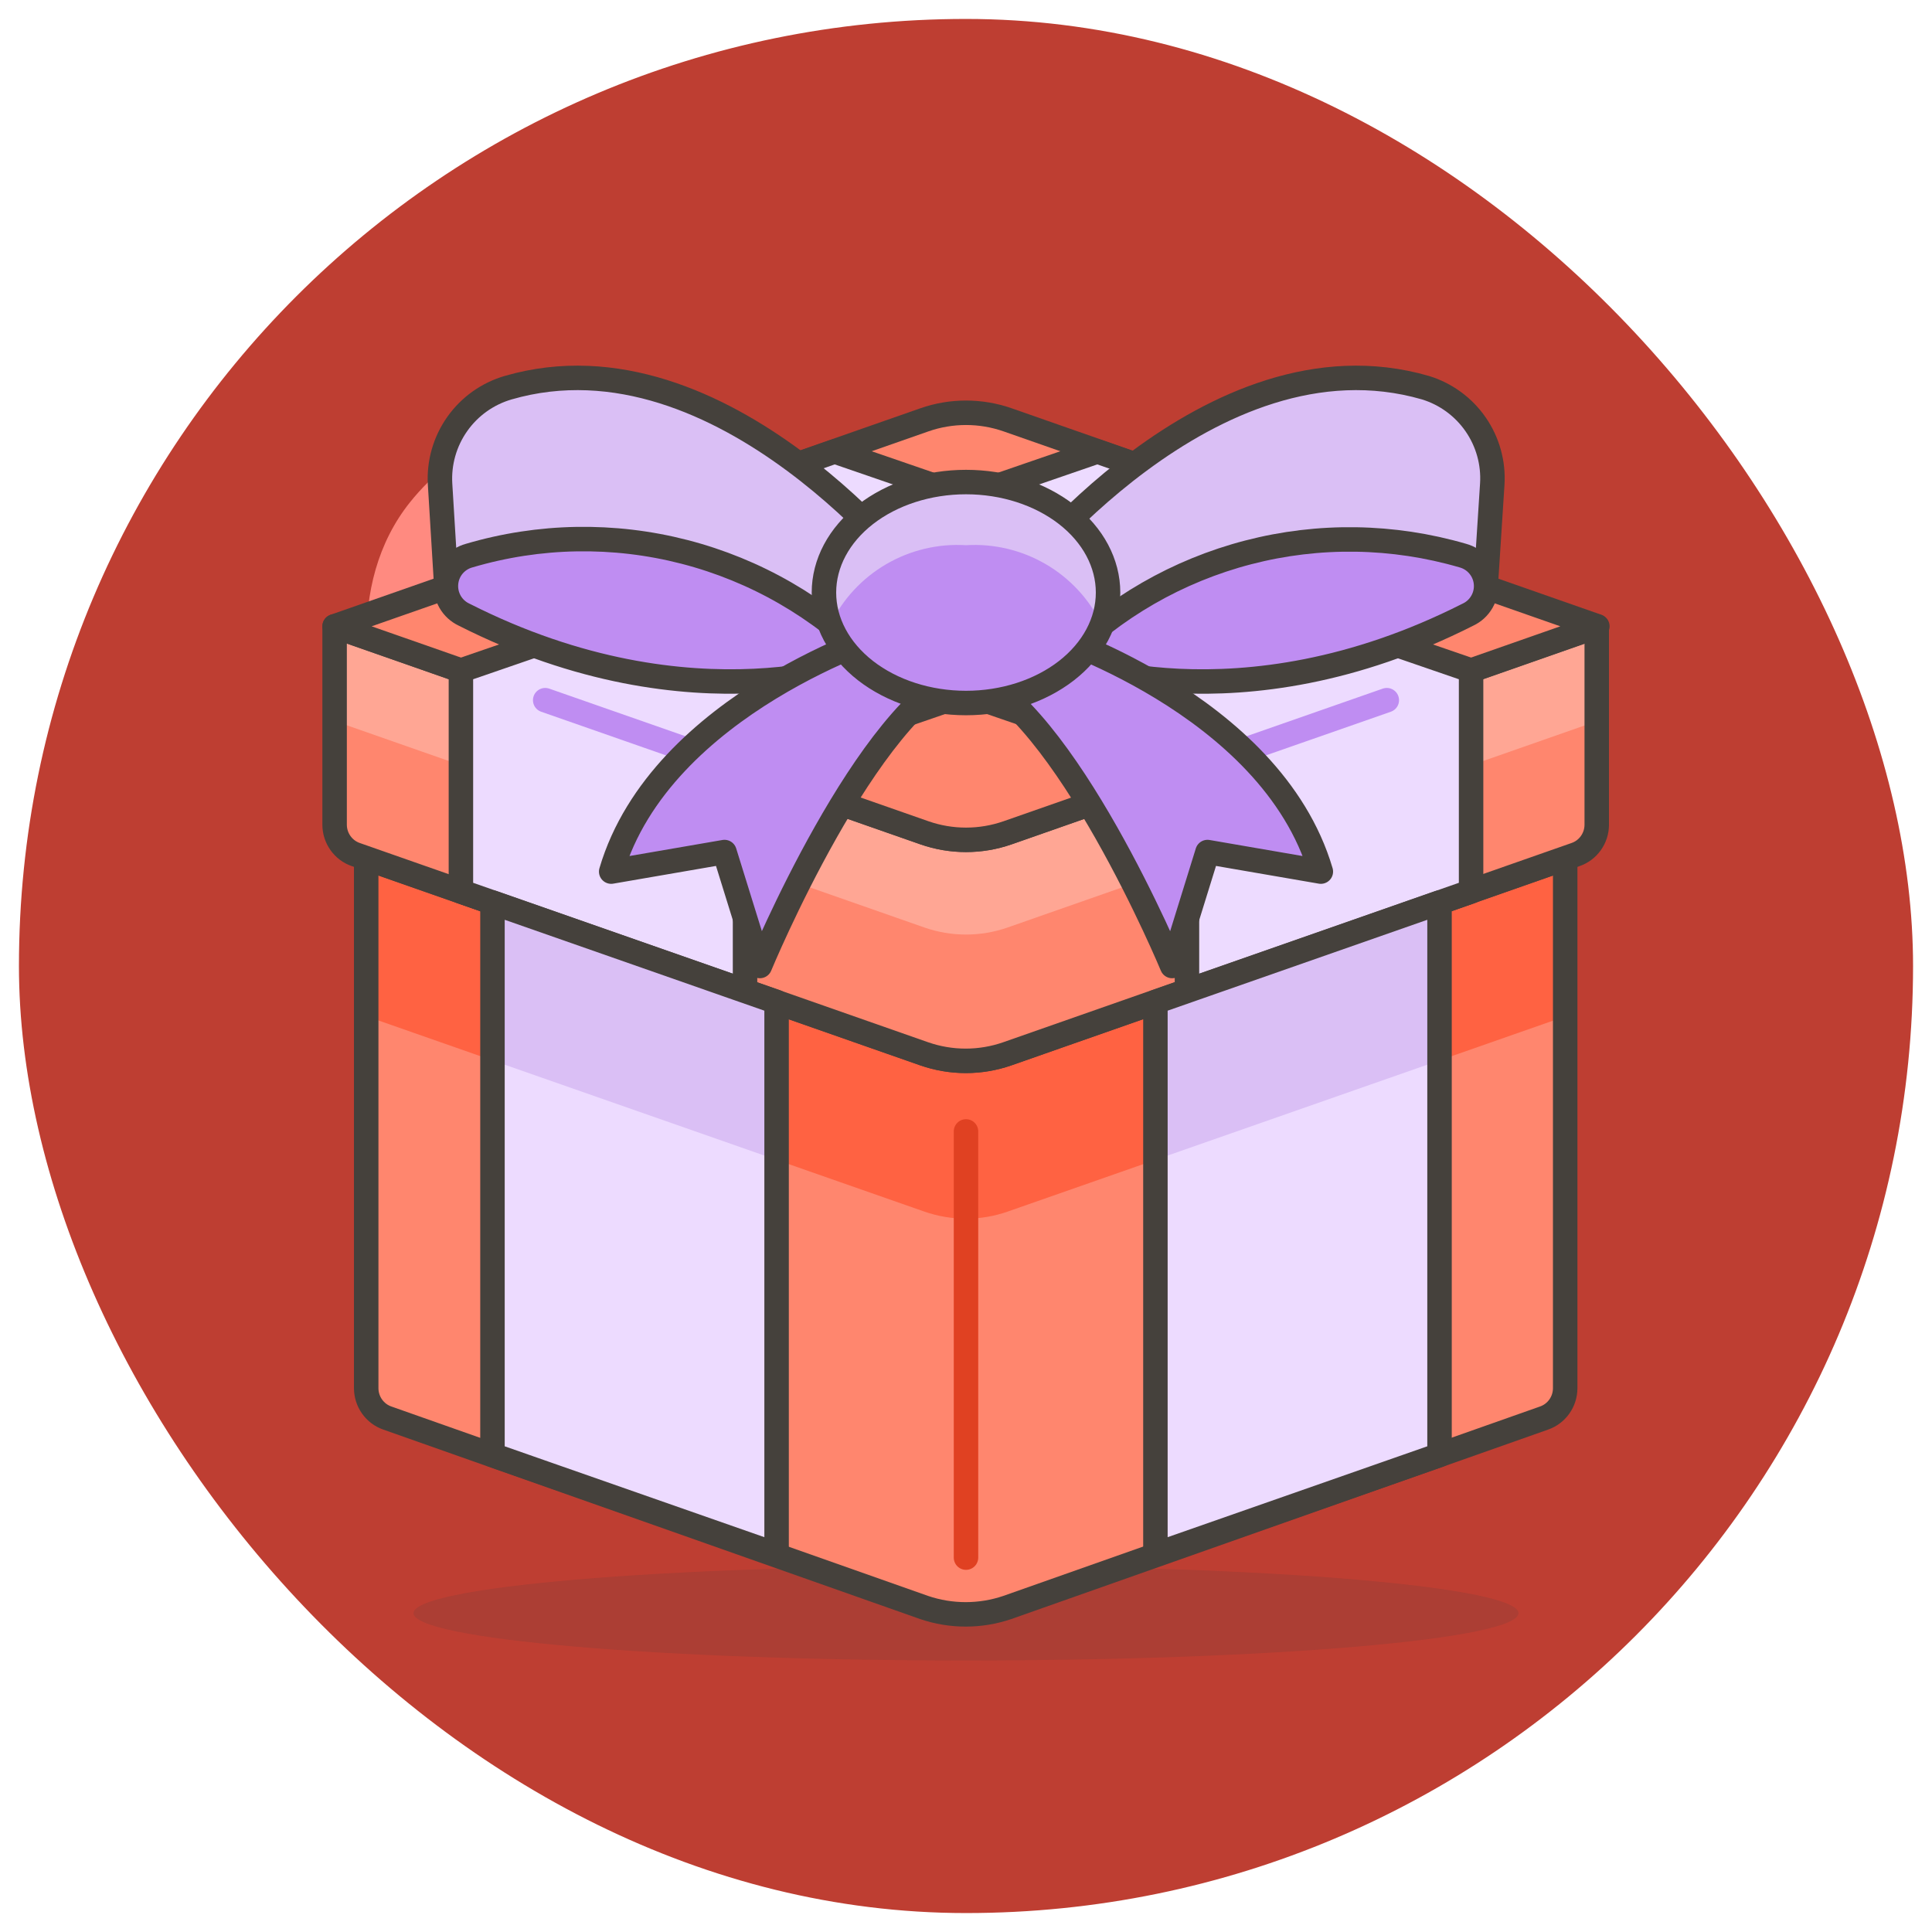
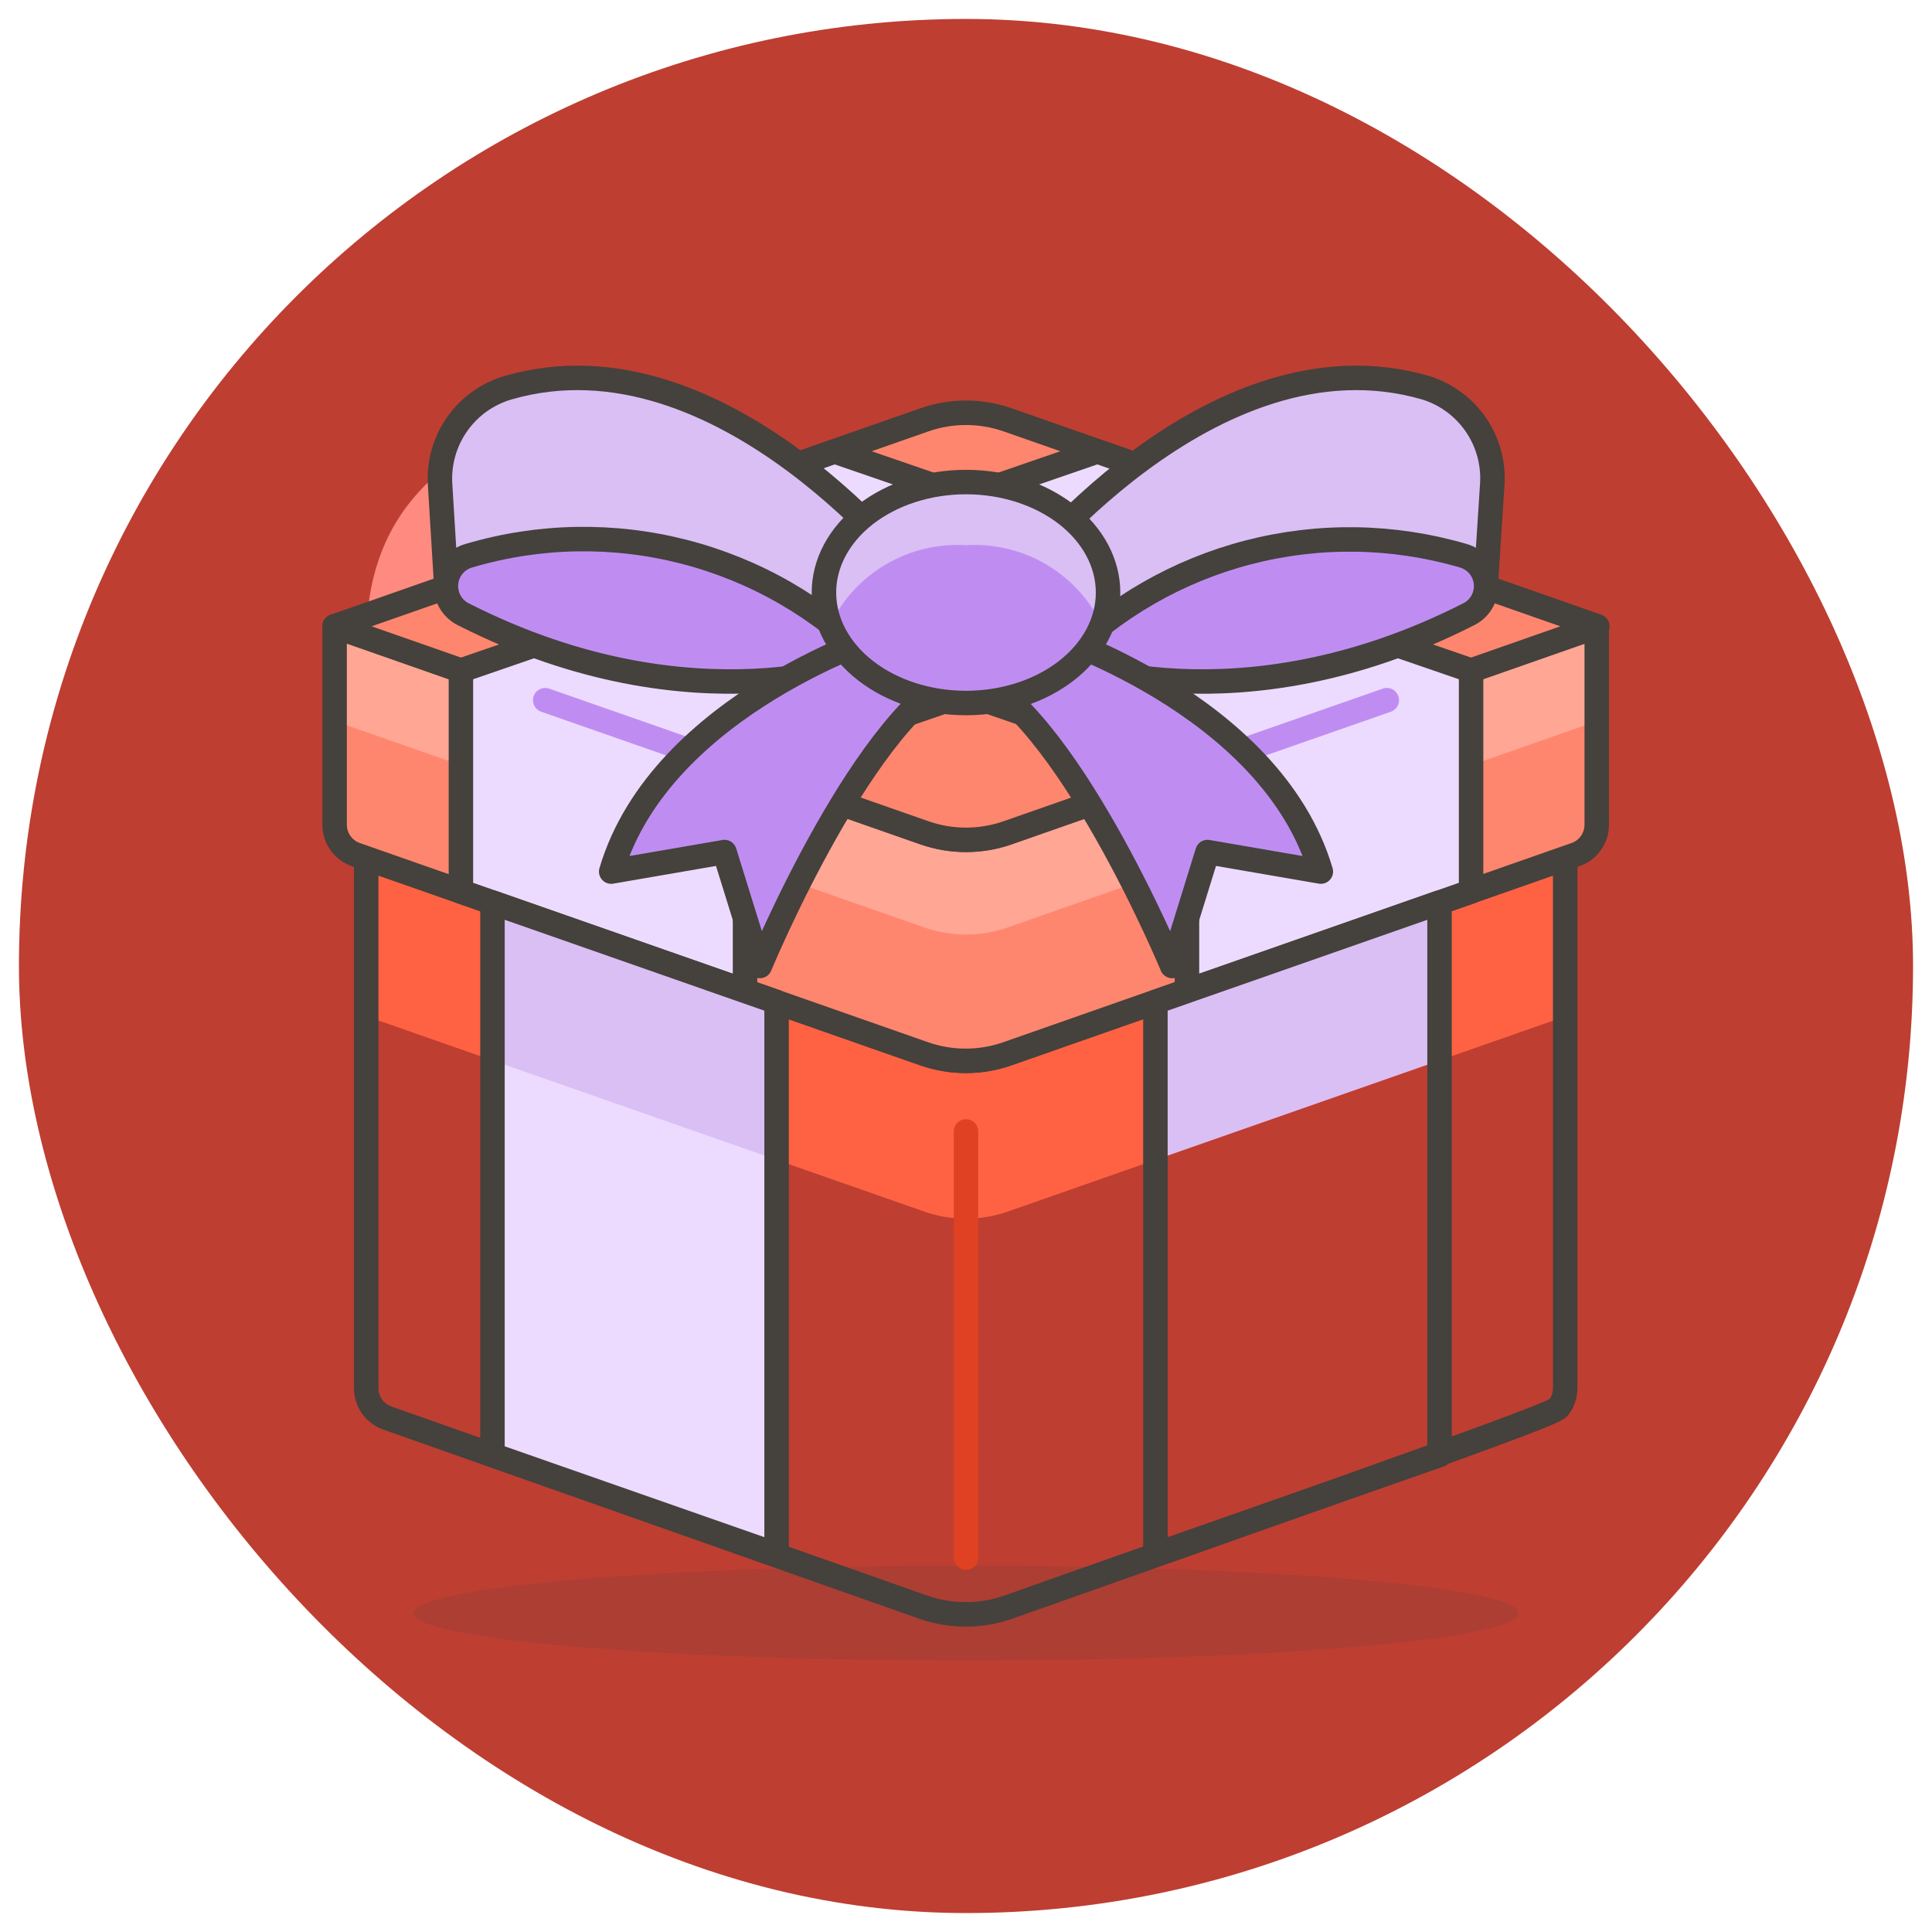
<svg xmlns="http://www.w3.org/2000/svg" width="51" height="51" viewBox="0 0 51 51" fill="none">
  <rect x="0.5" y="0.5" width="50" height="50" rx="25" fill="#BE3E32" />
  <path opacity="0.15" d="M10.917 42.583C10.917 42.915 12.453 43.233 15.188 43.467C17.923 43.702 21.633 43.833 25.5 43.833C29.368 43.833 33.077 43.702 35.812 43.467C38.547 43.233 40.084 42.915 40.084 42.583C40.084 42.252 38.547 41.934 35.812 41.699C33.077 41.465 29.368 41.333 25.5 41.333C21.633 41.333 17.923 41.465 15.188 41.699C12.453 41.934 10.917 42.252 10.917 42.583Z" fill="#45413C" />
-   <path d="M24.4 27.817L9.667 22.658V36.65C9.668 36.822 9.722 36.99 9.822 37.13C9.922 37.271 10.063 37.377 10.225 37.433L24.392 42.433C25.105 42.676 25.879 42.676 26.592 42.433L40.759 37.433C40.921 37.377 41.062 37.271 41.162 37.13C41.262 36.99 41.316 36.822 41.317 36.65V22.658L26.6 27.817C25.888 28.066 25.113 28.066 24.4 27.817Z" fill="#FF866E" />
  <path d="M10.825 13.256C11.997 11.794 14.091 10.584 15.866 11.978C16.825 12.731 16.406 14.275 15.547 14.925C14.297 15.875 13.209 16.447 12.447 17.934C11.991 18.828 11.716 19.806 11.575 20.803C11.519 21.197 11.003 21.294 10.809 20.947C9.491 18.609 9.116 15.391 10.825 13.256ZM29.613 16.331C29.063 16.331 28.675 15.8 28.875 15.287C29.247 14.344 29.728 13.431 30.306 12.619C31.163 11.419 32.791 10.719 33.822 11.447C34.878 12.191 34.741 13.678 34 14.397C32.409 15.938 30.403 16.331 29.613 16.331Z" fill="#FF8A80" />
  <path d="M26.6 27.817C25.888 28.066 25.113 28.066 24.4 27.817L9.667 22.658V26.825L24.4 31.983C25.113 32.232 25.888 32.232 26.6 31.983L41.334 26.825V22.658L26.6 27.817Z" fill="#FF6242" />
-   <path d="M24.4 27.817L9.667 22.658V36.65C9.668 36.822 9.722 36.99 9.822 37.13C9.922 37.271 10.063 37.377 10.225 37.433L24.392 42.433C25.105 42.676 25.879 42.676 26.592 42.433L40.759 37.433C40.921 37.377 41.062 37.271 41.162 37.13C41.262 36.99 41.316 36.822 41.317 36.65V22.658L26.6 27.817C25.888 28.066 25.113 28.066 24.4 27.817Z" stroke="#45413C" stroke-width="0.646" stroke-linecap="round" stroke-linejoin="round" />
+   <path d="M24.4 27.817L9.667 22.658V36.65C9.668 36.822 9.722 36.99 9.822 37.13C9.922 37.271 10.063 37.377 10.225 37.433L24.392 42.433C25.105 42.676 25.879 42.676 26.592 42.433C40.921 37.377 41.062 37.271 41.162 37.13C41.262 36.99 41.316 36.822 41.317 36.65V22.658L26.6 27.817C25.888 28.066 25.113 28.066 24.4 27.817Z" stroke="#45413C" stroke-width="0.646" stroke-linecap="round" stroke-linejoin="round" />
  <path d="M25.5 41.117V29.867" stroke="#E04122" stroke-width="0.646" stroke-linecap="round" stroke-linejoin="round" />
  <path d="M24.4 21.983L8.833 16.533V21.775C8.834 21.947 8.888 22.115 8.988 22.255C9.088 22.396 9.229 22.502 9.391 22.558L24.391 27.817C25.104 28.066 25.879 28.066 26.591 27.817L41.591 22.558C41.754 22.502 41.895 22.396 41.995 22.255C42.095 22.115 42.149 21.947 42.15 21.775V16.533L26.6 21.983C25.887 22.232 25.112 22.232 24.4 21.983Z" fill="#FF866E" />
  <path d="M26.6 21.983C25.887 22.232 25.112 22.232 24.4 21.983L8.833 16.533V19.033L24.4 24.483C25.112 24.732 25.887 24.732 26.6 24.483L42.166 19.033V16.533L26.6 21.983Z" fill="#FFA694" />
  <path d="M24.4 21.983L8.833 16.533V21.775C8.834 21.947 8.888 22.115 8.988 22.255C9.088 22.396 9.229 22.502 9.391 22.558L24.391 27.817C25.104 28.066 25.879 28.066 26.591 27.817L41.591 22.558C41.754 22.502 41.895 22.396 41.995 22.255C42.095 22.115 42.149 21.947 42.15 21.775V16.533L26.6 21.983C25.887 22.232 25.112 22.232 24.4 21.983Z" stroke="#45413C" stroke-width="0.646" stroke-linecap="round" stroke-linejoin="round" />
  <path d="M8.833 16.533L24.4 11.083C25.112 10.834 25.887 10.834 26.6 11.083L42.166 16.533L26.6 21.983C25.887 22.232 25.112 22.232 24.4 21.983L8.833 16.533Z" fill="#FF866E" stroke="#45413C" stroke-width="0.646" stroke-linecap="round" stroke-linejoin="round" />
  <path d="M28.967 11.917L12.167 17.7V23.533L19.667 26.158V20.325L36.467 14.542L28.967 11.917Z" fill="#EDDBFF" stroke="#45413C" stroke-width="0.646" stroke-linecap="round" stroke-linejoin="round" />
  <path d="M14.392 18.483L18.183 19.808" stroke="#BF8DF2" stroke-width="0.646" stroke-linecap="round" stroke-linejoin="round" />
  <path d="M13 23.825V38.408L20.5 41.033V26.45L13 23.825Z" fill="#EDDBFF" />
  <path d="M13 23.825V27.992L20.5 30.617V26.45L13 23.825Z" fill="#DABFF5" />
  <path d="M13 23.825V38.408L20.5 41.033V26.45L13 23.825Z" stroke="#45413C" stroke-width="0.646" stroke-linecap="round" stroke-linejoin="round" />
  <path d="M22.033 11.917L38.833 17.7V23.533L31.333 26.158V20.325L14.533 14.542L22.033 11.917Z" fill="#EDDBFF" stroke="#45413C" stroke-width="0.646" stroke-linecap="round" stroke-linejoin="round" />
  <path d="M36.608 18.483L32.816 19.808" stroke="#BF8DF2" stroke-width="0.646" stroke-linecap="round" stroke-linejoin="round" />
-   <path d="M38 23.825V38.408L30.5 41.033V26.45L38 23.825Z" fill="#EDDBFF" />
  <path d="M38 23.825V27.992L30.5 30.617V26.45L38 23.825Z" fill="#DABFF5" />
  <path d="M38 23.825V38.408L30.5 41.033V26.45L38 23.825Z" stroke="#45413C" stroke-width="0.646" stroke-linecap="round" stroke-linejoin="round" />
  <path d="M23 17.408L24.25 15.325C24.25 15.325 19.092 8.592 13.417 10.233C12.872 10.391 12.397 10.729 12.07 11.193C11.743 11.656 11.583 12.217 11.617 12.783L11.783 15.5L23 17.408Z" fill="#DABFF5" stroke="#45413C" stroke-width="0.646" stroke-linecap="round" stroke-linejoin="round" />
  <path d="M23 17.408C23 17.408 18.35 19.317 12.25 16.225C12.096 16.153 11.967 16.035 11.882 15.887C11.797 15.739 11.759 15.569 11.774 15.399C11.788 15.229 11.854 15.068 11.963 14.937C12.073 14.806 12.219 14.712 12.384 14.667C14.236 14.12 16.201 14.086 18.071 14.569C19.941 15.052 21.645 16.033 23 17.408Z" fill="#BF8DF2" stroke="#45413C" stroke-width="0.646" stroke-linecap="round" stroke-linejoin="round" />
  <path d="M28.042 17.408L26.792 15.325C26.792 15.325 31.95 8.592 37.625 10.233C38.164 10.397 38.631 10.738 38.952 11.201C39.273 11.664 39.428 12.221 39.392 12.783L39.217 15.5L28.042 17.408Z" fill="#DABFF5" stroke="#45413C" stroke-width="0.646" stroke-linecap="round" stroke-linejoin="round" />
  <path d="M28.042 17.408C28.042 17.408 32.65 19.317 38.75 16.225C38.905 16.153 39.033 16.035 39.118 15.887C39.204 15.739 39.242 15.569 39.227 15.399C39.213 15.229 39.146 15.068 39.037 14.937C38.928 14.806 38.781 14.712 38.617 14.667C36.771 14.128 34.813 14.098 32.952 14.581C31.09 15.064 29.394 16.041 28.042 17.408Z" fill="#BF8DF2" stroke="#45413C" stroke-width="0.646" stroke-linecap="round" stroke-linejoin="round" />
  <path d="M27.484 16.675C27.484 16.675 33.55 18.542 34.867 23.008L31.875 22.492L30.942 25.5C30.942 25.5 28.117 18.7 25.5 17.725L27.484 16.675ZM23.517 16.675C23.517 16.675 17.451 18.542 16.134 23.008L19.125 22.492L20.059 25.5C20.059 25.5 22.884 18.675 25.5 17.7L23.517 16.675Z" fill="#BF8DF2" stroke="#45413C" stroke-width="0.646" stroke-linecap="round" stroke-linejoin="round" />
  <path d="M21.75 15.642C21.75 16.415 22.145 17.157 22.848 17.704C23.552 18.251 24.505 18.558 25.5 18.558C26.495 18.558 27.448 18.251 28.152 17.704C28.855 17.157 29.25 16.415 29.25 15.642C29.25 14.868 28.855 14.126 28.152 13.579C27.448 13.032 26.495 12.725 25.5 12.725C24.505 12.725 23.552 13.032 22.848 13.579C22.145 14.126 21.75 14.868 21.75 15.642Z" fill="#BF8DF2" />
  <path d="M25.5 14.392C26.235 14.347 26.967 14.521 27.603 14.891C28.24 15.262 28.752 15.813 29.075 16.475C29.184 16.21 29.243 15.928 29.25 15.642C29.25 14.025 27.583 12.725 25.5 12.725C23.417 12.725 21.75 14.025 21.75 15.642C21.757 15.928 21.816 16.21 21.925 16.475C22.248 15.813 22.76 15.262 23.397 14.891C24.033 14.521 24.765 14.347 25.5 14.392Z" fill="#DABFF5" />
  <path d="M21.75 15.642C21.75 16.415 22.145 17.157 22.848 17.704C23.552 18.251 24.505 18.558 25.5 18.558C26.495 18.558 27.448 18.251 28.152 17.704C28.855 17.157 29.25 16.415 29.25 15.642C29.25 14.868 28.855 14.126 28.152 13.579C27.448 13.032 26.495 12.725 25.5 12.725C24.505 12.725 23.552 13.032 22.848 13.579C22.145 14.126 21.75 14.868 21.75 15.642Z" stroke="#45413C" stroke-width="0.646" stroke-linecap="round" stroke-linejoin="round" />
</svg>